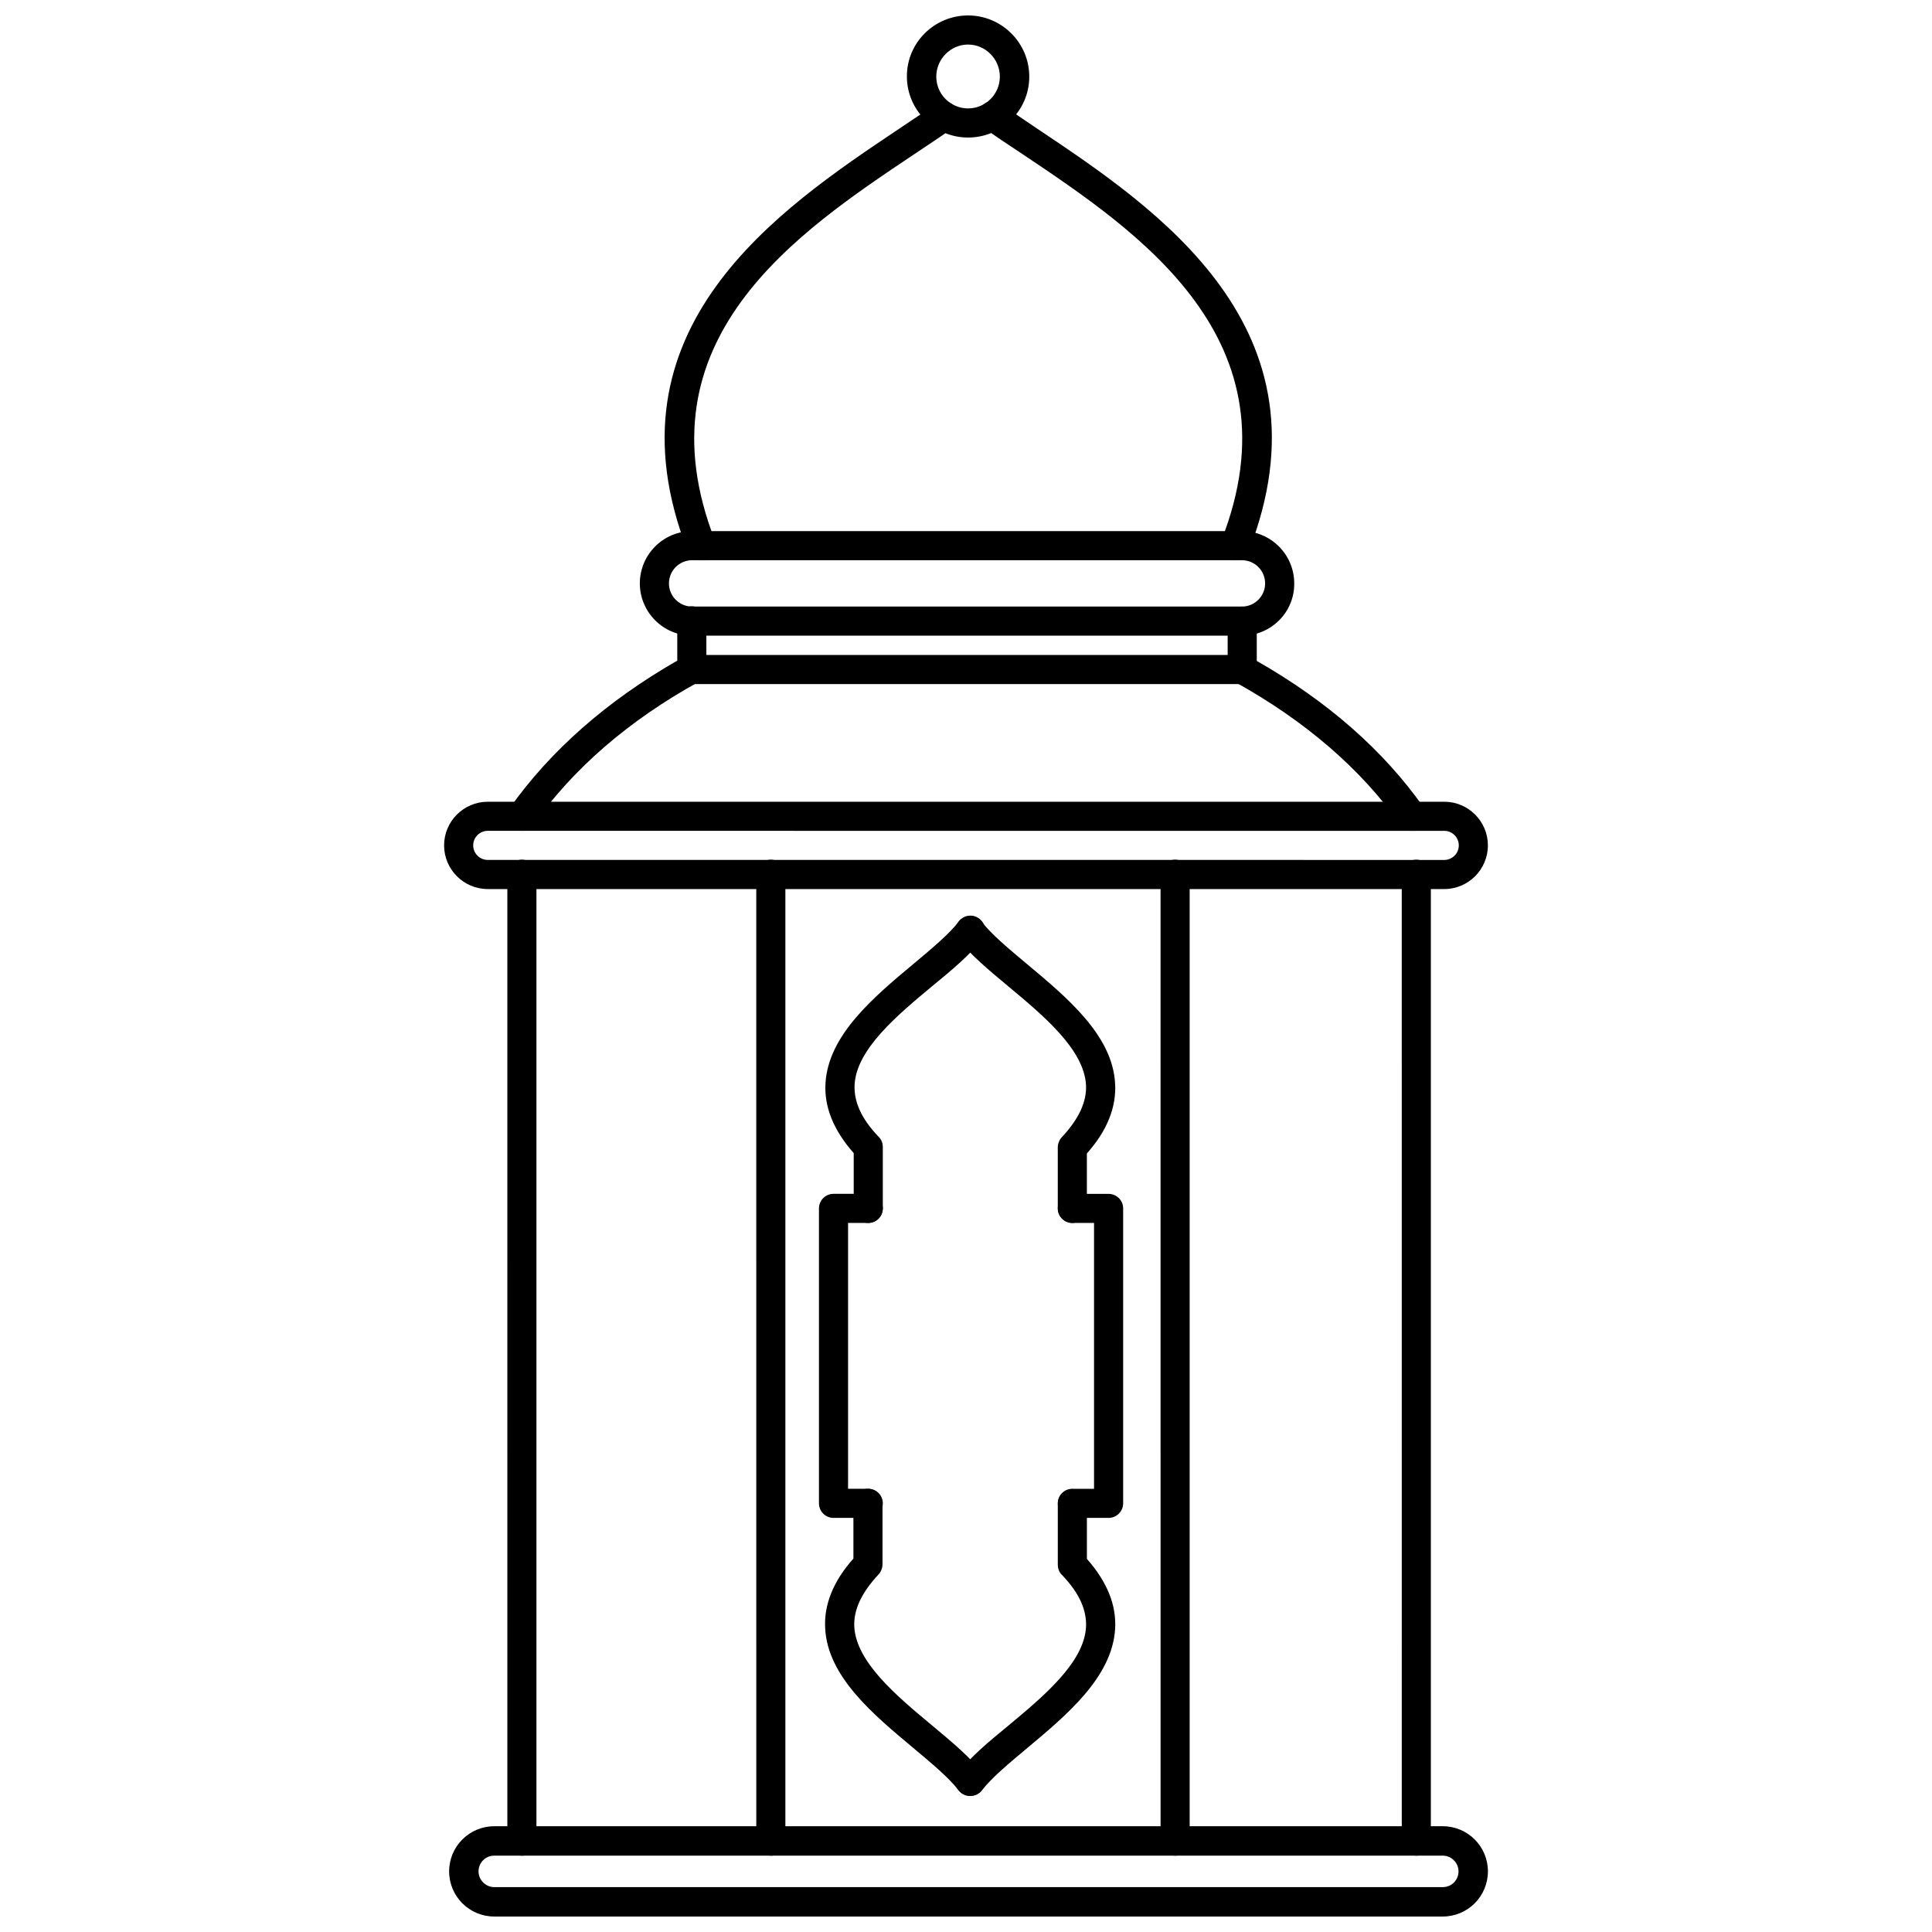
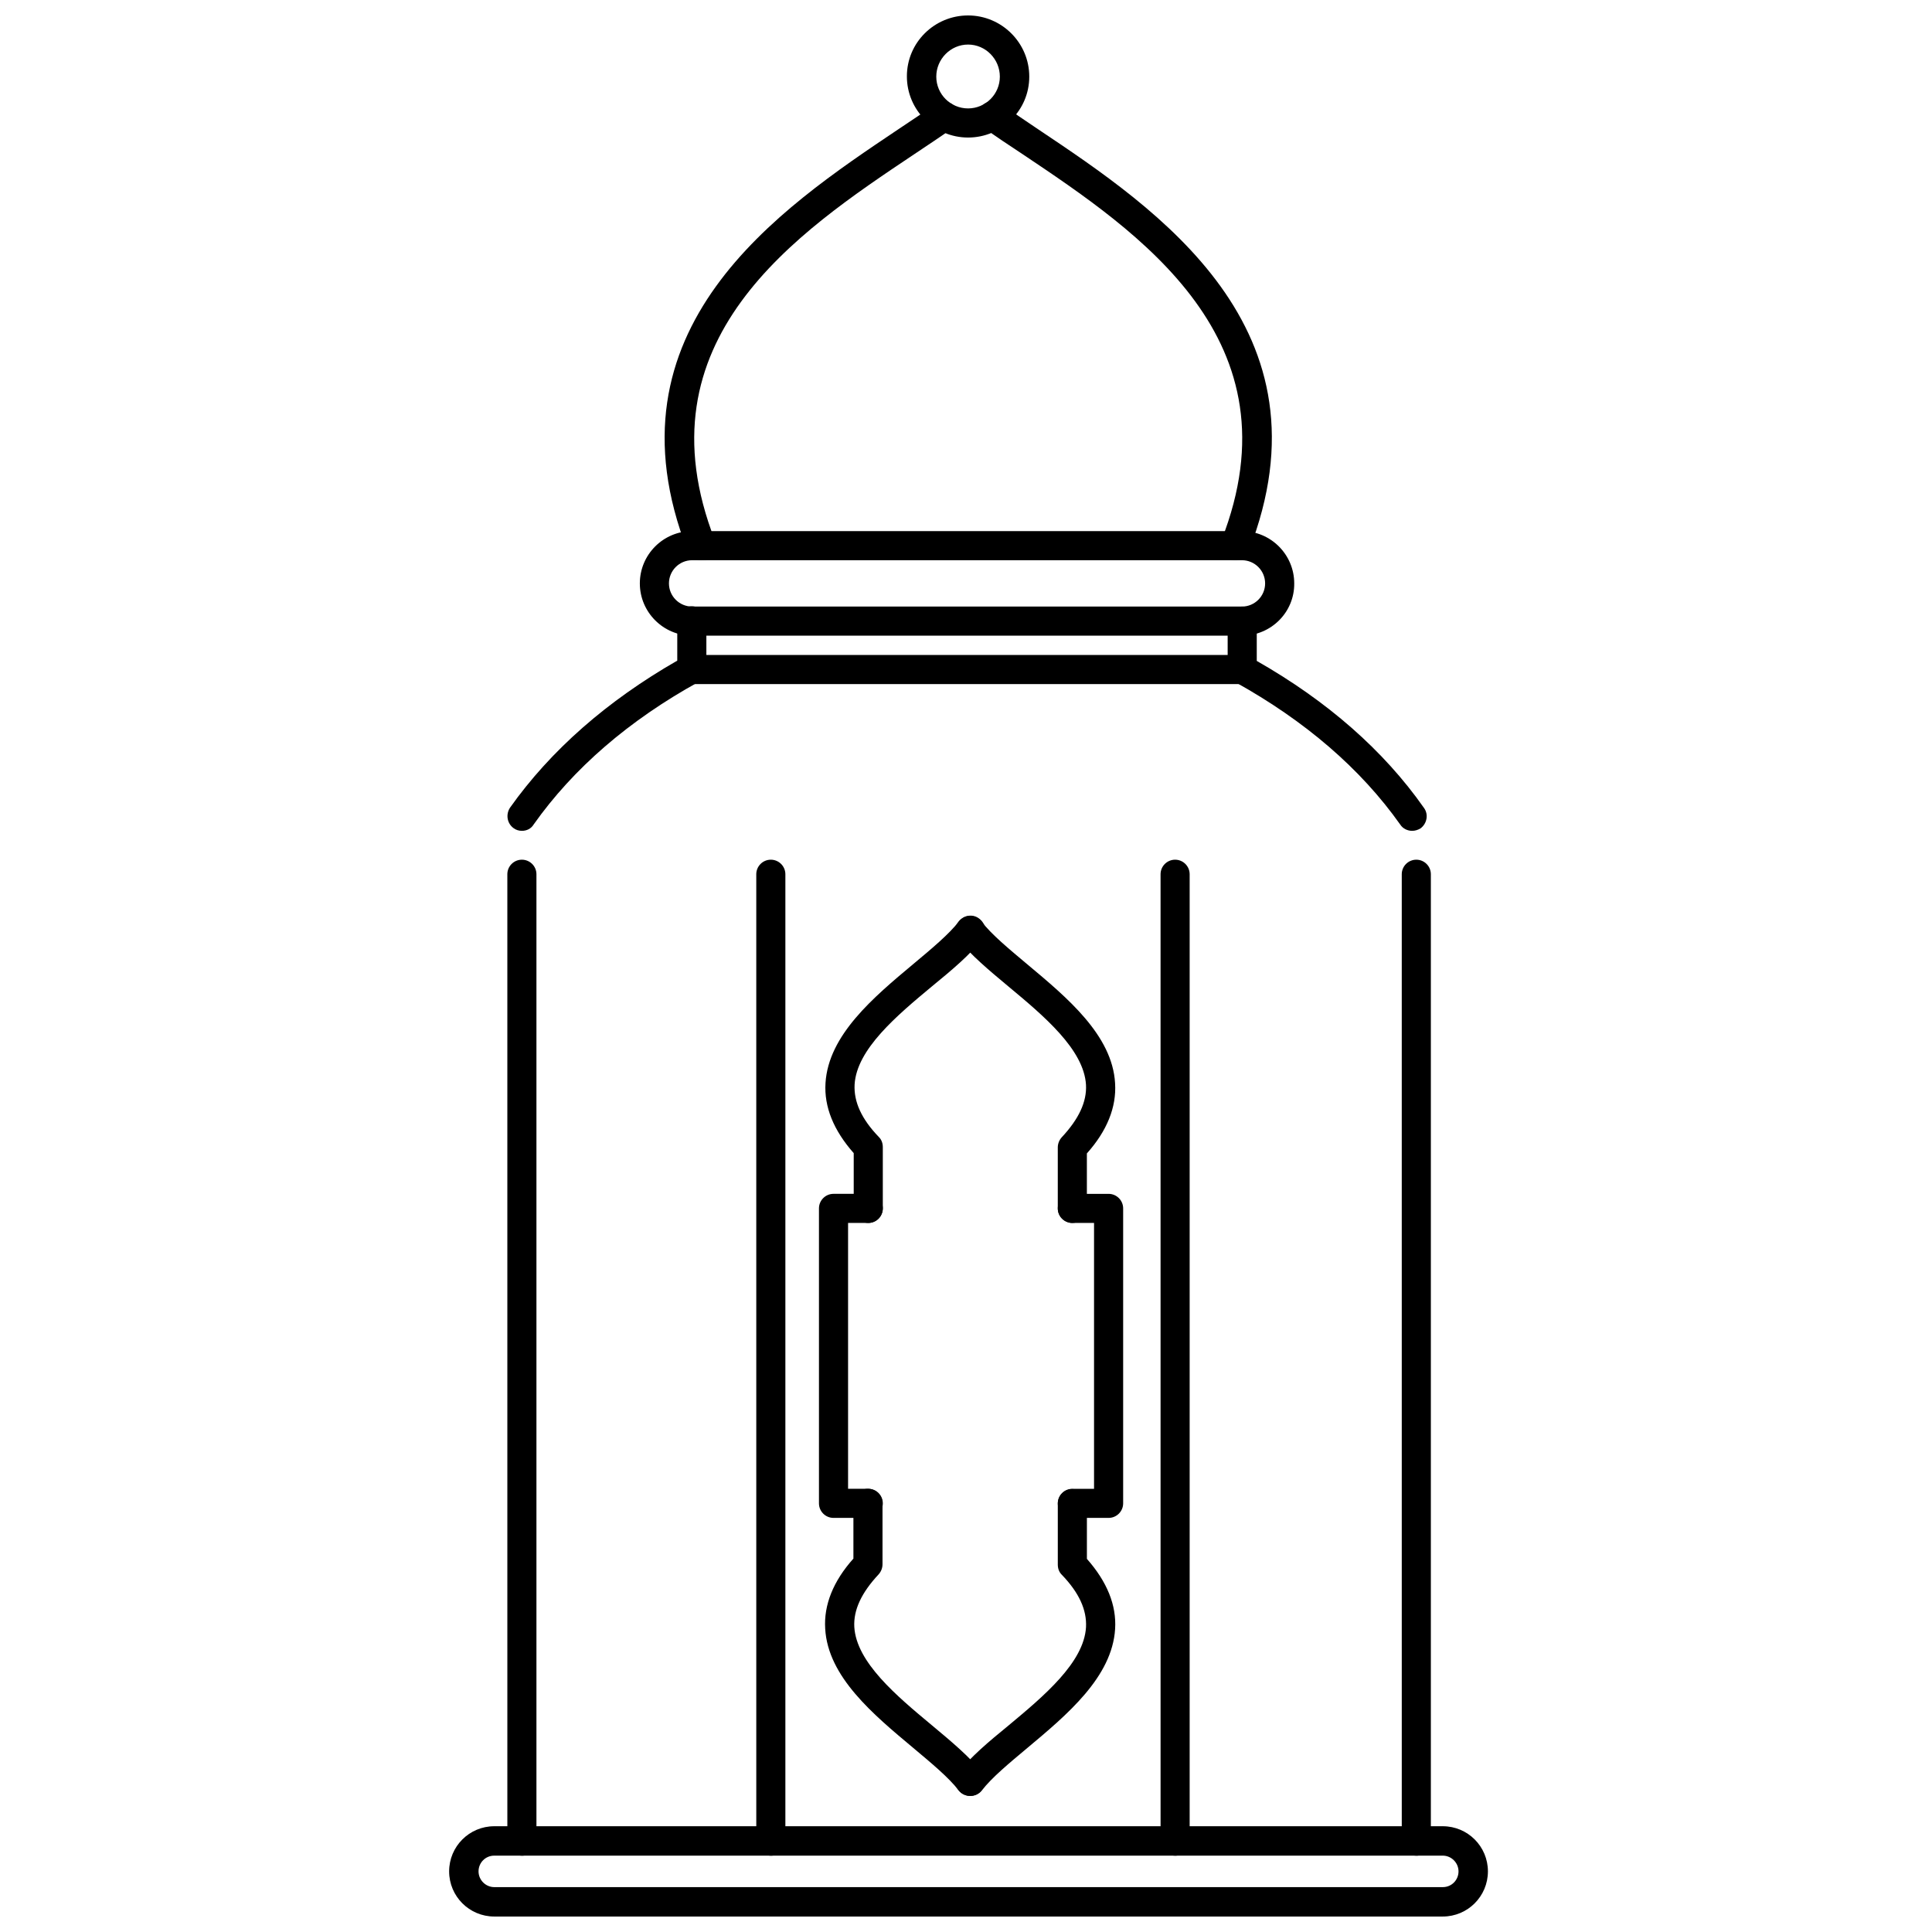
<svg xmlns="http://www.w3.org/2000/svg" width="800px" height="800px" version="1.1" viewBox="144 144 512 512">
  <defs>
    <clipPath id="b">
      <path d="m384 148.09h33v32.906h-33z" />
    </clipPath>
    <clipPath id="a">
      <path d="m263 627h276v24.902h-276z" />
    </clipPath>
  </defs>
  <path d="m329.86 292.46c-1.574 0-2.992-0.945-3.621-2.441-23.066-58.961 24.402-90.688 55.734-111.7 3.543-2.363 6.848-4.566 9.918-6.691 1.73-1.258 4.172-0.789 5.434 0.945 1.258 1.73 0.789 4.172-0.945 5.434-3.07 2.203-6.453 4.41-10.078 6.848-31.094 20.781-73.602 49.199-52.82 102.41 0.789 1.969-0.234 4.25-2.203 5.039-0.473 0.078-0.945 0.156-1.418 0.156z" />
  <path d="m471.32 292.46c-0.473 0-0.945-0.078-1.418-0.234-1.969-0.789-2.992-2.992-2.203-5.039 20.781-53.137-21.805-81.633-52.82-102.41-3.621-2.363-7.008-4.644-10.078-6.848-1.73-1.258-2.203-3.621-0.945-5.434 1.258-1.73 3.621-2.203 5.434-0.945 3.07 2.125 6.375 4.41 9.918 6.769 31.41 21.02 78.801 52.742 55.734 111.7-0.633 1.5-2.125 2.441-3.621 2.441z" />
  <g clip-path="url(#b)">
    <path d="m400.55 180.45c-8.895 0-16.215-7.242-16.215-16.215-0.004-8.977 7.316-16.141 16.215-16.141 8.895 0 16.215 7.242 16.215 16.215 0 8.977-7.32 16.141-16.215 16.141zm0-24.641c-4.644 0-8.426 3.856-8.426 8.5 0 4.644 3.777 8.422 8.422 8.422s8.422-3.777 8.422-8.422c0.004-4.644-3.773-8.5-8.418-8.5z" />
  </g>
  <path d="m473.13 312.46h-145.71c-7.637 0-13.855-6.219-13.855-13.855s6.219-13.855 13.855-13.855h145.71c7.637 0 13.855 6.219 13.855 13.855 0.078 7.637-6.141 13.855-13.855 13.855zm-145.71-19.996c-3.387 0-6.141 2.754-6.141 6.141s2.754 6.141 6.141 6.141h145.71c3.387 0 6.141-2.754 6.141-6.141s-2.754-6.141-6.141-6.141z" />
  <path d="m282.31 364.18c-0.789 0-1.574-0.234-2.203-0.707-1.73-1.258-2.125-3.621-0.945-5.434 10.785-15.191 25.664-28.262 44.32-38.965v-10.547c0-2.125 1.73-3.856 3.856-3.856s3.856 1.73 3.856 3.856v12.754c0 1.418-0.789 2.676-1.969 3.387-18.578 10.234-33.297 22.984-43.77 37.785-0.703 1.176-1.887 1.727-3.144 1.727z" />
  <path d="m518.23 364.18c-1.18 0-2.441-0.551-3.148-1.652-10.469-14.801-25.191-27.473-43.77-37.785-1.258-0.707-1.969-1.969-1.969-3.387v-12.754c0-2.125 1.73-3.856 3.856-3.856s3.856 1.73 3.856 3.856v10.547c18.656 10.629 33.613 23.695 44.32 38.965 1.258 1.73 0.789 4.172-0.945 5.434-0.703 0.398-1.41 0.633-2.199 0.633z" />
-   <path d="m526.74 379.61h-253.48c-6.375 0-11.57-5.195-11.57-11.57s5.195-11.57 11.57-11.57l253.48-0.004c6.375 0 11.57 5.195 11.57 11.57 0 6.379-5.195 11.574-11.57 11.574zm-253.48-15.43c-2.125 0-3.856 1.73-3.856 3.856s1.73 3.856 3.856 3.856l253.48 0.004c2.125 0 3.856-1.73 3.856-3.856s-1.73-3.856-3.856-3.856z" />
  <path d="m282.31 635.77c-2.125 0-3.856-1.73-3.856-3.856l-0.004-256.23c0-2.125 1.73-3.856 3.856-3.856s3.856 1.73 3.856 3.856v256.16c0.082 2.203-1.648 3.934-3.852 3.934z" />
  <path d="m519.34 635.77c-2.125 0-3.856-1.73-3.856-3.856l-0.004-256.23c0-2.125 1.73-3.856 3.856-3.856s3.856 1.73 3.856 3.856v256.16c0.004 2.203-1.727 3.934-3.852 3.934z" />
  <g clip-path="url(#a)">
    <path d="m526.34 651.9h-251.35c-6.613 0-11.965-5.352-11.965-11.965s5.352-11.965 11.965-11.965h251.36c6.613 0 11.965 5.352 11.965 11.965-0.004 6.613-5.356 11.965-11.969 11.965zm-251.35-16.137c-2.363 0-4.172 1.891-4.172 4.172s1.891 4.172 4.172 4.172h251.36c2.363 0 4.172-1.891 4.172-4.172s-1.891-4.172-4.172-4.172z" />
  </g>
  <path d="m348.28 635.77c-2.125 0-3.856-1.73-3.856-3.856l-0.004-256.23c0-2.125 1.73-3.856 3.856-3.856s3.856 1.73 3.856 3.856v256.16c0.082 2.203-1.648 3.934-3.852 3.934z" />
  <path d="m455.42 635.77c-2.125 0-3.856-1.73-3.856-3.856l-0.004-256.23c0-2.125 1.73-3.856 3.856-3.856s3.856 1.73 3.856 3.856v256.16c0.086 2.203-1.648 3.934-3.852 3.934z" />
  <path d="m374.1 468.09c-2.125 0-3.856-1.73-3.856-3.856v-14.641c-5.352-6.062-7.871-12.281-7.477-18.578 0.789-12.754 12.754-22.75 23.301-31.566 4.801-4.016 9.445-7.871 12.043-11.258 1.34-1.73 3.777-2.047 5.434-0.707 1.73 1.34 2.047 3.699 0.707 5.434-3.148 4.094-8.031 8.188-13.227 12.438-9.367 7.793-19.996 16.688-20.547 26.055-0.234 4.566 1.812 9.133 6.453 13.934 0.707 0.707 1.023 1.652 1.023 2.676v16.137c0.004 2.203-1.727 3.934-3.856 3.934z" />
  <path d="m428.18 468.09c-2.125 0-3.856-1.73-3.856-3.856v-16.137c0-1.023 0.395-1.969 1.023-2.676 4.566-4.879 6.691-9.445 6.453-13.934-0.551-9.367-11.18-18.262-20.547-26.055-5.195-4.328-10.078-8.422-13.227-12.438-1.34-1.73-1.023-4.094 0.707-5.434 1.652-1.34 4.094-1.023 5.434 0.707 2.598 3.387 7.164 7.164 12.043 11.258 10.547 8.816 22.594 18.812 23.301 31.566 0.395 6.297-2.125 12.594-7.477 18.578v14.641c0.004 2.047-1.73 3.777-3.856 3.777z" />
  <path d="m401.1 619.94c-1.18 0-2.281-0.551-3.07-1.496-2.598-3.387-7.164-7.164-12.043-11.258-10.547-8.816-22.594-18.812-23.301-31.566-0.395-6.297 2.125-12.594 7.477-18.578v-14.641c0-2.125 1.73-3.856 3.856-3.856s3.856 1.73 3.856 3.856v16.137c0 1.023-0.395 1.969-1.023 2.676-4.566 4.879-6.691 9.445-6.453 13.934 0.551 9.367 11.18 18.262 20.547 26.055 5.195 4.328 10.078 8.422 13.227 12.438 1.34 1.73 1.023 4.094-0.707 5.434-0.711 0.633-1.5 0.867-2.363 0.867z" />
  <path d="m401.1 619.94c-0.789 0-1.652-0.234-2.363-0.789-1.73-1.34-2.047-3.777-0.707-5.434 3.148-4.094 8.031-8.188 13.227-12.438 9.367-7.793 19.996-16.688 20.547-26.055 0.234-4.566-1.812-9.133-6.453-13.934-0.707-0.707-1.023-1.652-1.023-2.676v-16.137c0-2.125 1.73-3.856 3.856-3.856s3.856 1.73 3.856 3.856v14.641c5.352 6.062 7.871 12.281 7.477 18.578-0.789 12.754-12.754 22.75-23.301 31.566-4.801 4.016-9.445 7.871-12.043 11.258-0.711 0.945-1.891 1.418-3.07 1.418z" />
  <path d="m437.79 546.26h-9.605c-2.125 0-3.856-1.73-3.856-3.856s1.73-3.856 3.856-3.856h5.746v-70.453h-5.746c-2.125 0-3.856-1.73-3.856-3.856s1.73-3.856 3.856-3.856h9.605c2.125 0 3.856 1.73 3.856 3.856v78.168c0 2.117-1.73 3.852-3.856 3.852z" />
  <path d="m374.1 546.26h-9.211c-2.125 0-3.856-1.73-3.856-3.856v-78.168c0-2.125 1.73-3.856 3.856-3.856h9.211c2.125 0 3.856 1.73 3.856 3.856s-1.73 3.856-3.856 3.856h-5.352v70.453h5.352c2.125 0 3.856 1.73 3.856 3.856 0.004 2.125-1.727 3.859-3.856 3.859z" />
  <path d="m473.13 325.29h-145.71c-2.125 0-3.856-1.73-3.856-3.856s1.73-3.856 3.856-3.856h145.71c2.125 0 3.856 1.73 3.856 3.856 0.082 2.125-1.652 3.856-3.856 3.856z" />
</svg>